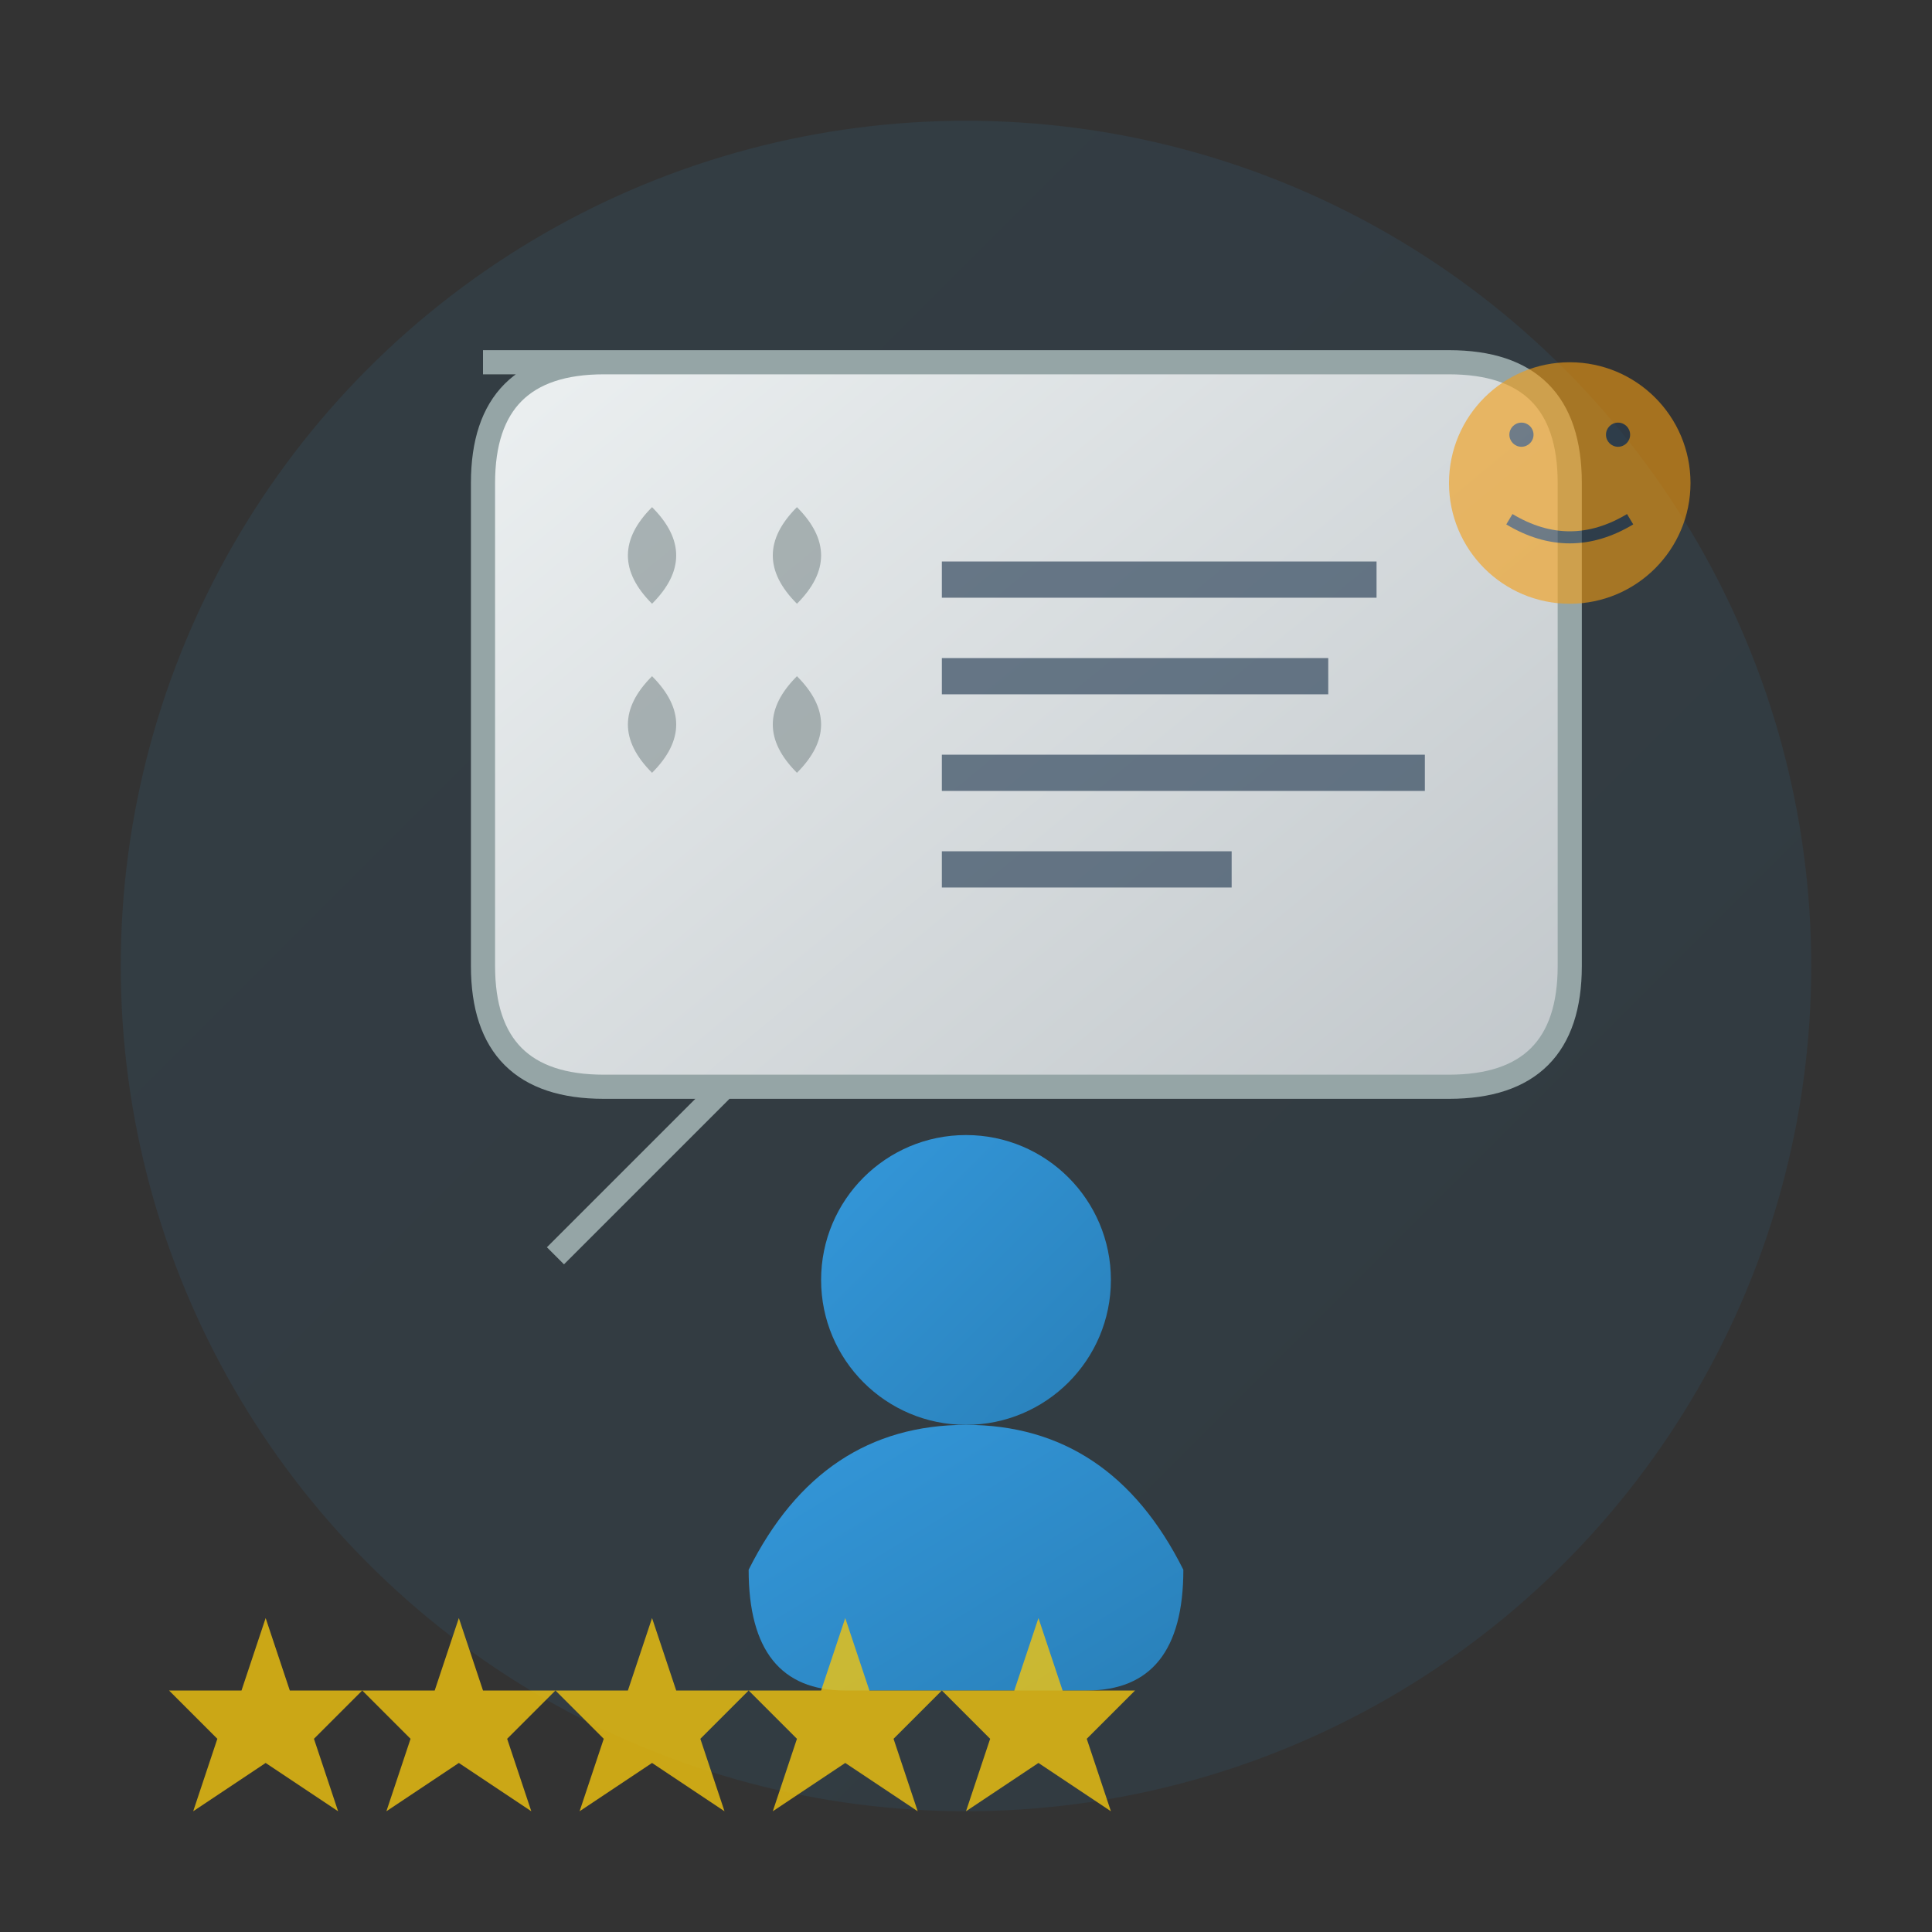
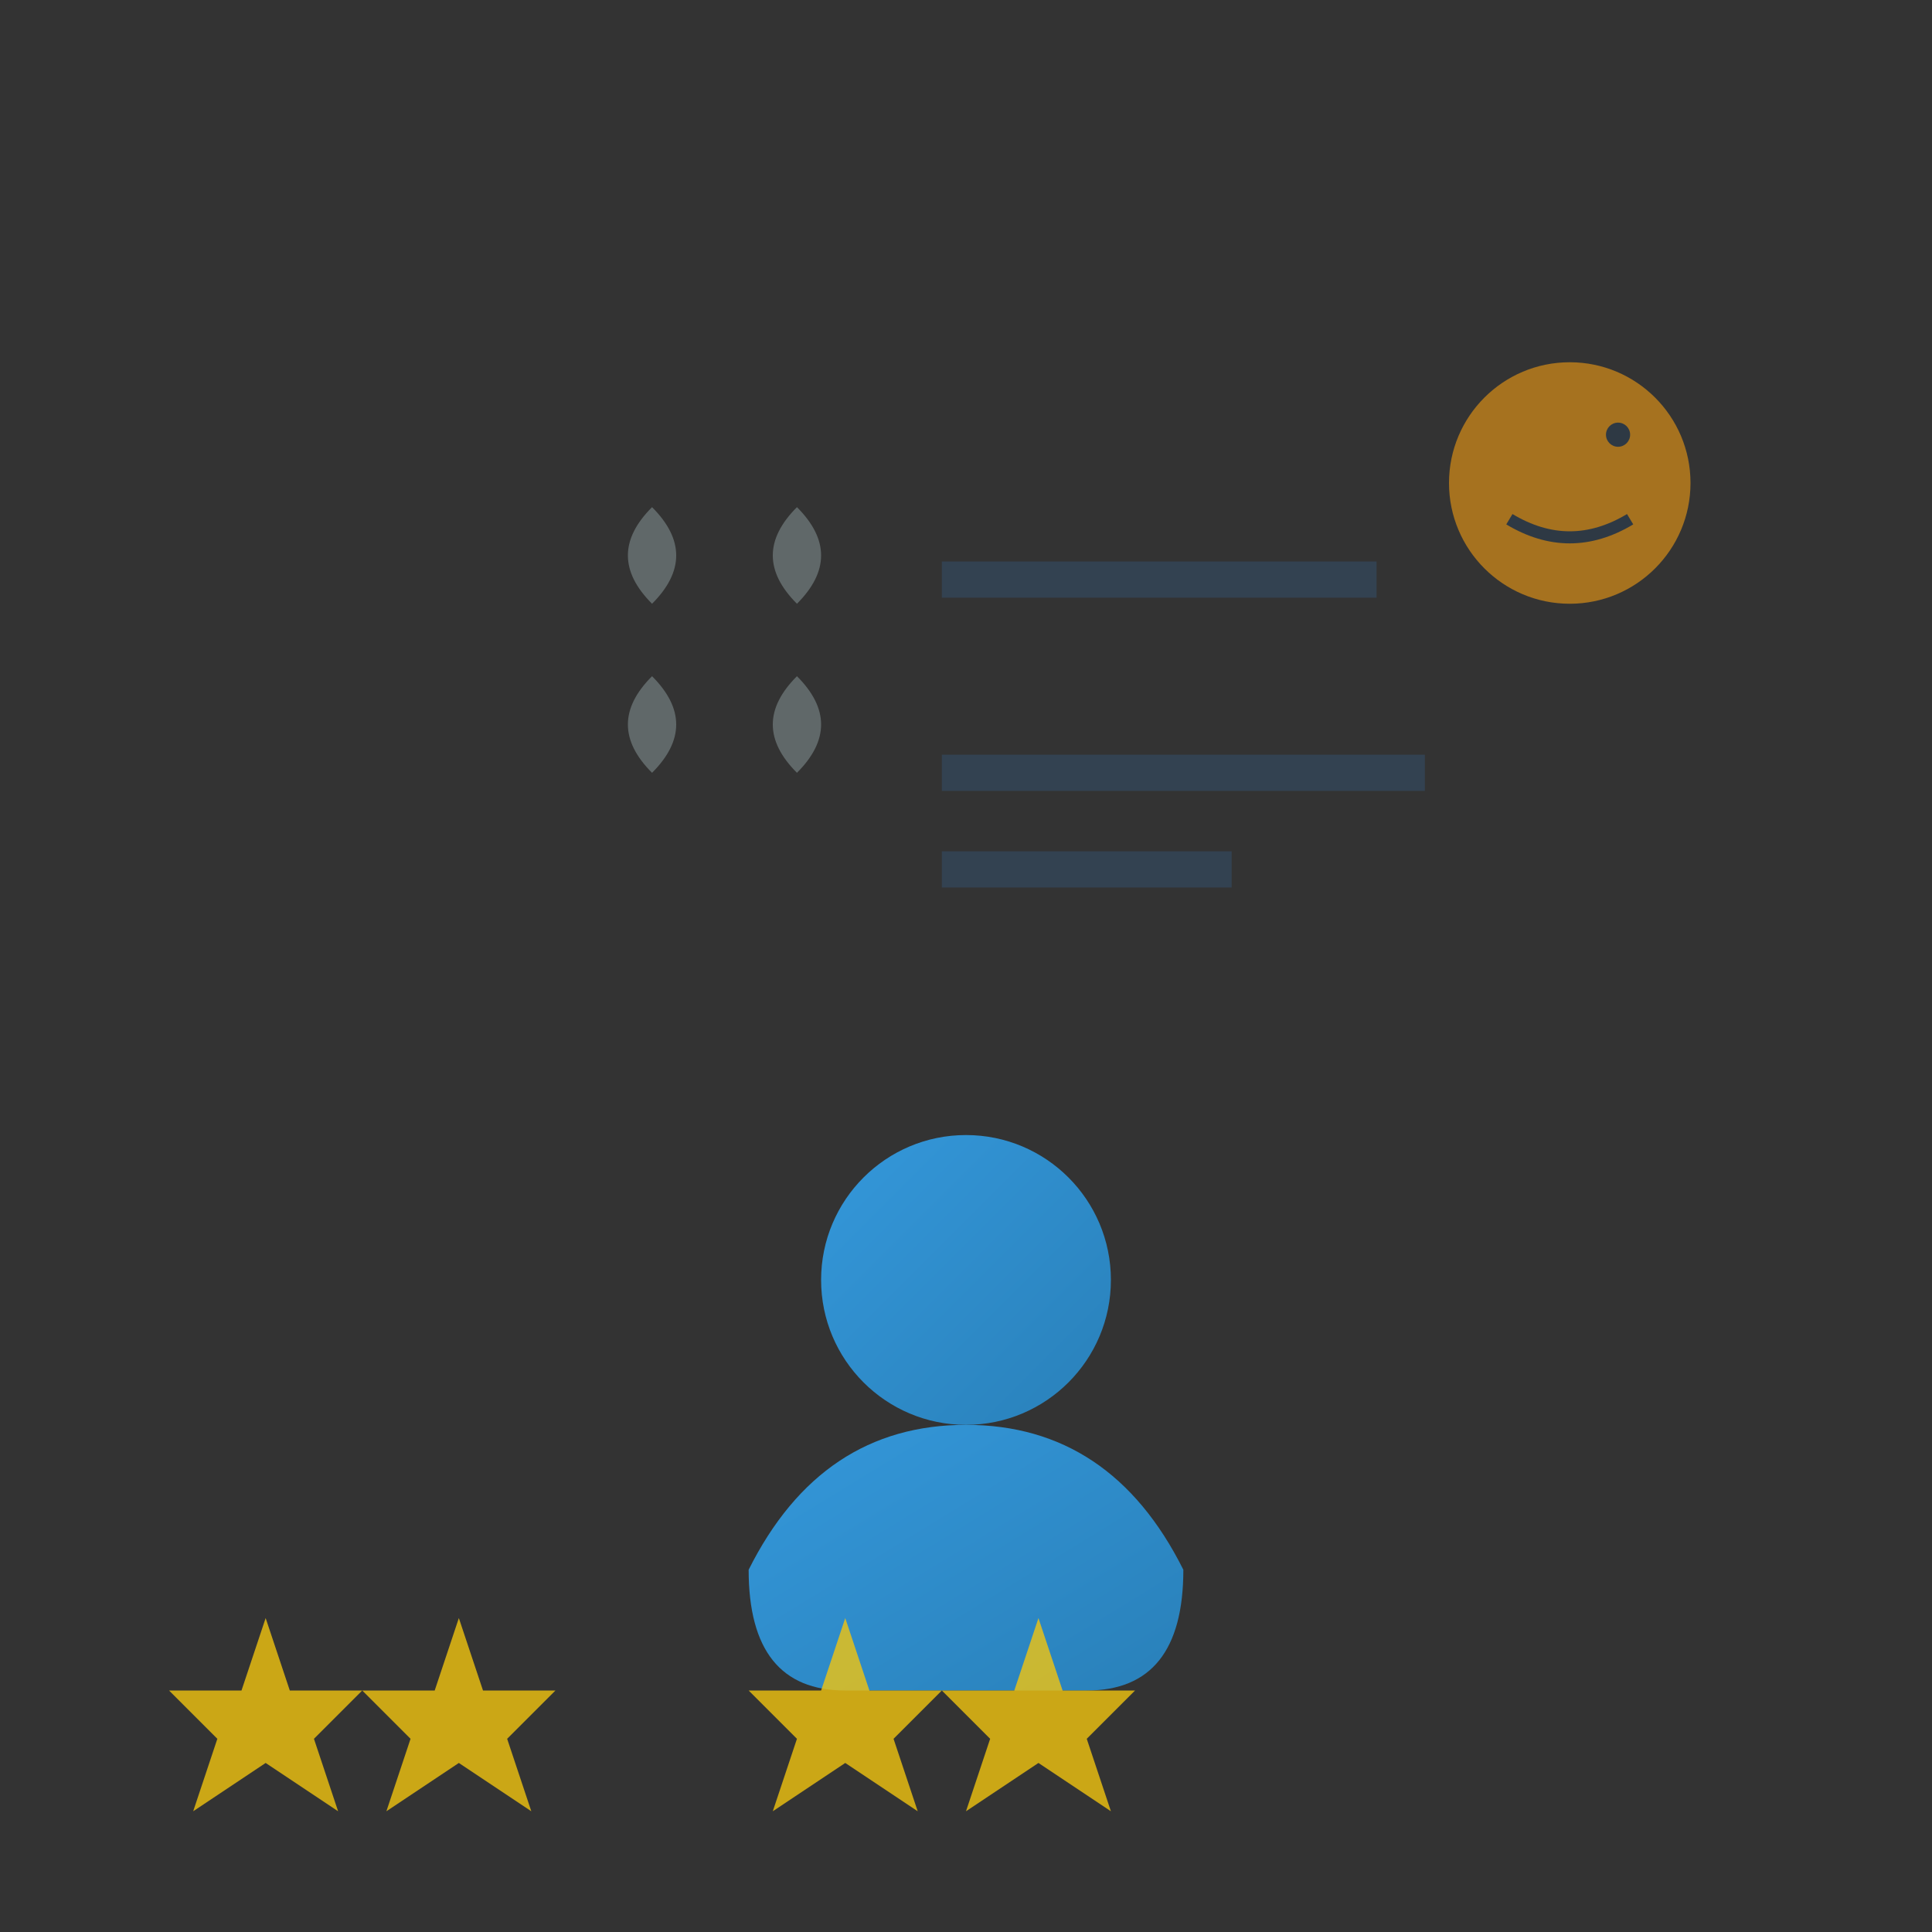
<svg xmlns="http://www.w3.org/2000/svg" width="80" height="80" viewBox="0 0 80 80" fill="none">
  <rect x="0" y="0" width="80" height="80" fill="#333333" stroke="none" />
  <defs>
    <linearGradient id="testimonialGrad" x1="0%" y1="0%" x2="100%" y2="100%">
      <stop offset="0%" style="stop-color:#3498db;stop-opacity:1" />
      <stop offset="100%" style="stop-color:#2980b9;stop-opacity:1" />
    </linearGradient>
    <linearGradient id="bubbleGrad" x1="0%" y1="0%" x2="100%" y2="100%">
      <stop offset="0%" style="stop-color:#ecf0f1;stop-opacity:1" />
      <stop offset="100%" style="stop-color:#bdc3c7;stop-opacity:1" />
    </linearGradient>
  </defs>
-   <circle cx="40" cy="40" r="35" fill="url(#testimonialGrad)" opacity="0.1" />
  <g transform="translate(15, 10)">
-     <path d="M5 5 L45 5 Q50 5 50 10 L50 30 Q50 35 45 35 L15 35 L8 42 L15 35 L10 35 Q5 35 5 30 L5 10 Q5 5 10 5 Z" fill="url(#bubbleGrad)" stroke="#95a5a6" stroke-width="1" />
    <g fill="#7f8c8d" opacity="0.6">
      <path d="M12 15 Q10 13 12 11 Q14 13 12 15 M12 22 Q10 20 12 18 Q14 20 12 22" />
      <path d="M18 15 Q16 13 18 11 Q20 13 18 15 M18 22 Q16 20 18 18 Q20 20 18 22" />
    </g>
    <line x1="24" y1="14" x2="42" y2="14" stroke="#34495e" stroke-width="1.5" opacity="0.7" />
-     <line x1="24" y1="18" x2="40" y2="18" stroke="#34495e" stroke-width="1.5" opacity="0.7" />
    <line x1="24" y1="22" x2="44" y2="22" stroke="#34495e" stroke-width="1.5" opacity="0.7" />
    <line x1="24" y1="26" x2="36" y2="26" stroke="#34495e" stroke-width="1.5" opacity="0.7" />
  </g>
  <g transform="translate(25, 45)">
    <circle cx="15" cy="8" r="6" fill="url(#testimonialGrad)" />
    <path d="M6 20 Q9 14 15 14 Q21 14 24 20 Q24 25 20 25 L10 25 Q6 25 6 20 Z" fill="url(#testimonialGrad)" />
  </g>
  <g transform="translate(8, 65)" opacity="0.8">
    <g fill="#f1c40f">
      <path d="M3 2 L4 5 L7 5 L5 7 L6 10 L3 8 L0 10 L1 7 L-1 5 L2 5 Z" />
      <path d="M11 2 L12 5 L15 5 L13 7 L14 10 L11 8 L8 10 L9 7 L7 5 L10 5 Z" />
-       <path d="M19 2 L20 5 L23 5 L21 7 L22 10 L19 8 L16 10 L17 7 L15 5 L18 5 Z" />
      <path d="M27 2 L28 5 L31 5 L29 7 L30 10 L27 8 L24 10 L25 7 L23 5 L26 5 Z" />
      <path d="M35 2 L36 5 L39 5 L37 7 L38 10 L35 8 L32 10 L33 7 L31 5 L34 5 Z" />
    </g>
  </g>
  <g transform="translate(60, 15)" opacity="0.6">
    <circle cx="5" cy="5" r="5" fill="#f39c12" />
-     <circle cx="3" cy="3" r="0.5" fill="#2c3e50" />
    <circle cx="7" cy="3" r="0.5" fill="#2c3e50" />
    <path d="M2.5 6.5 Q5 8 7.5 6.5" stroke="#2c3e50" stroke-width="0.5" fill="none" />
  </g>
</svg>